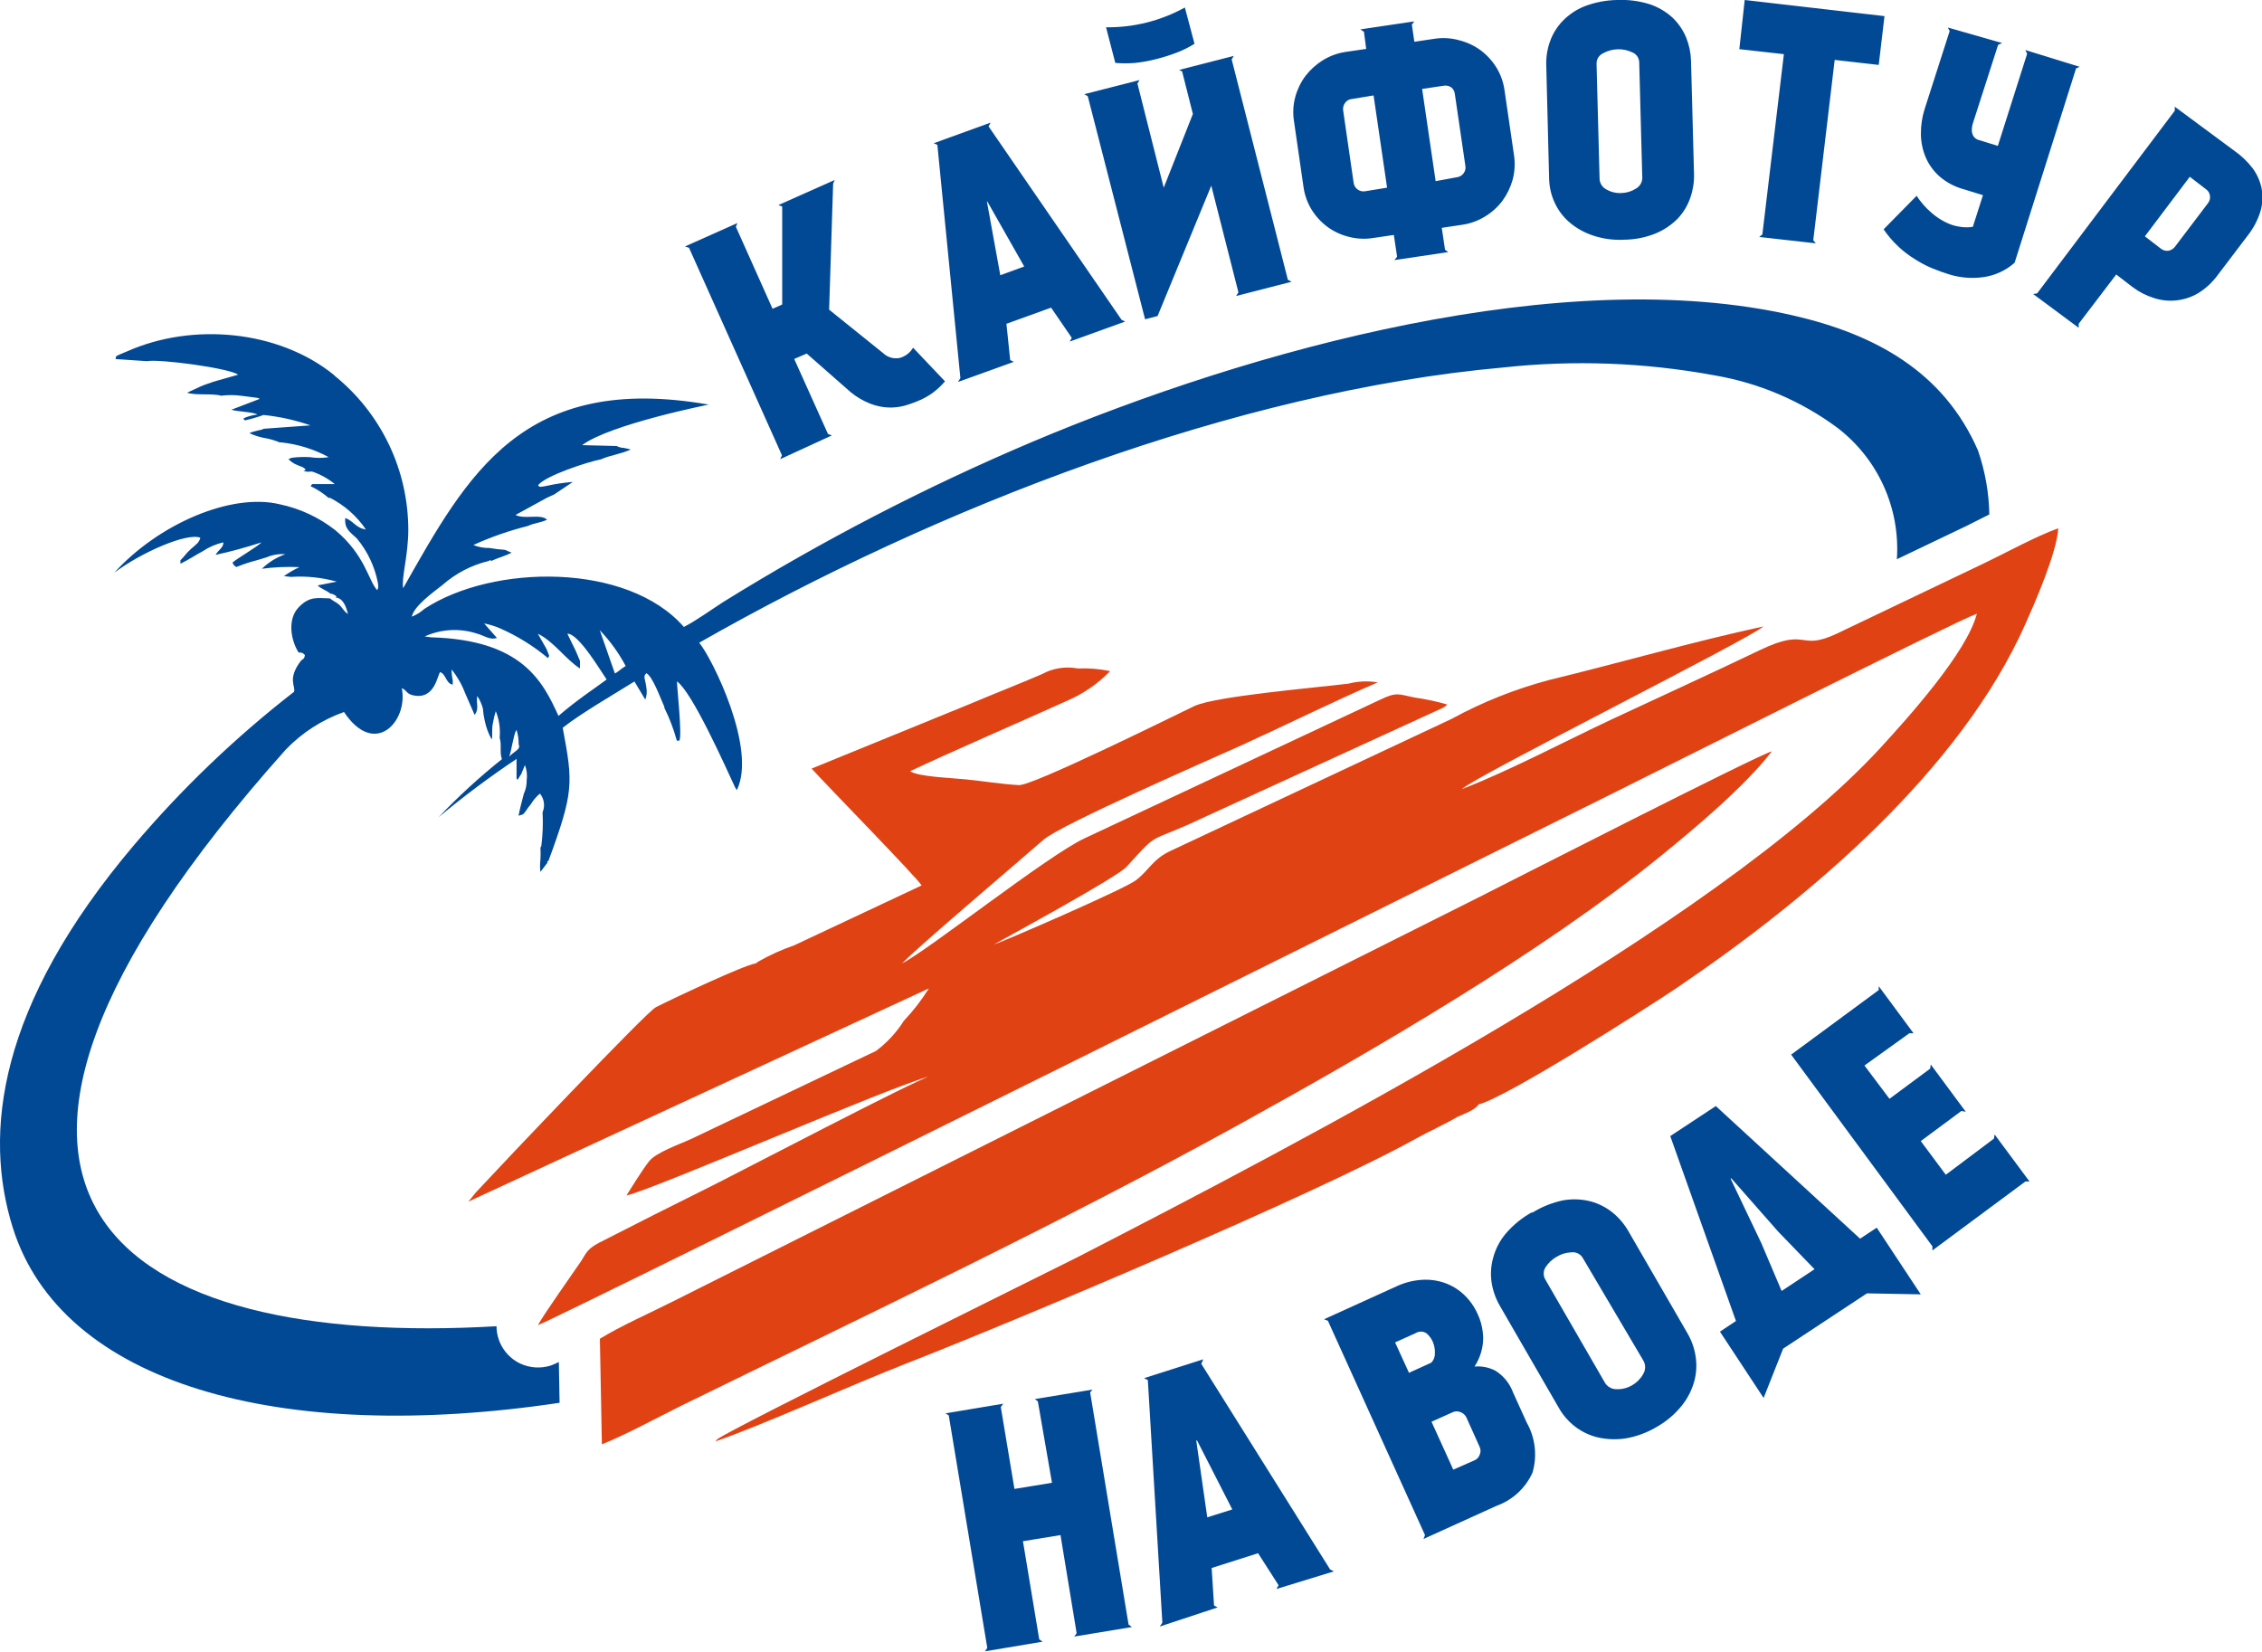
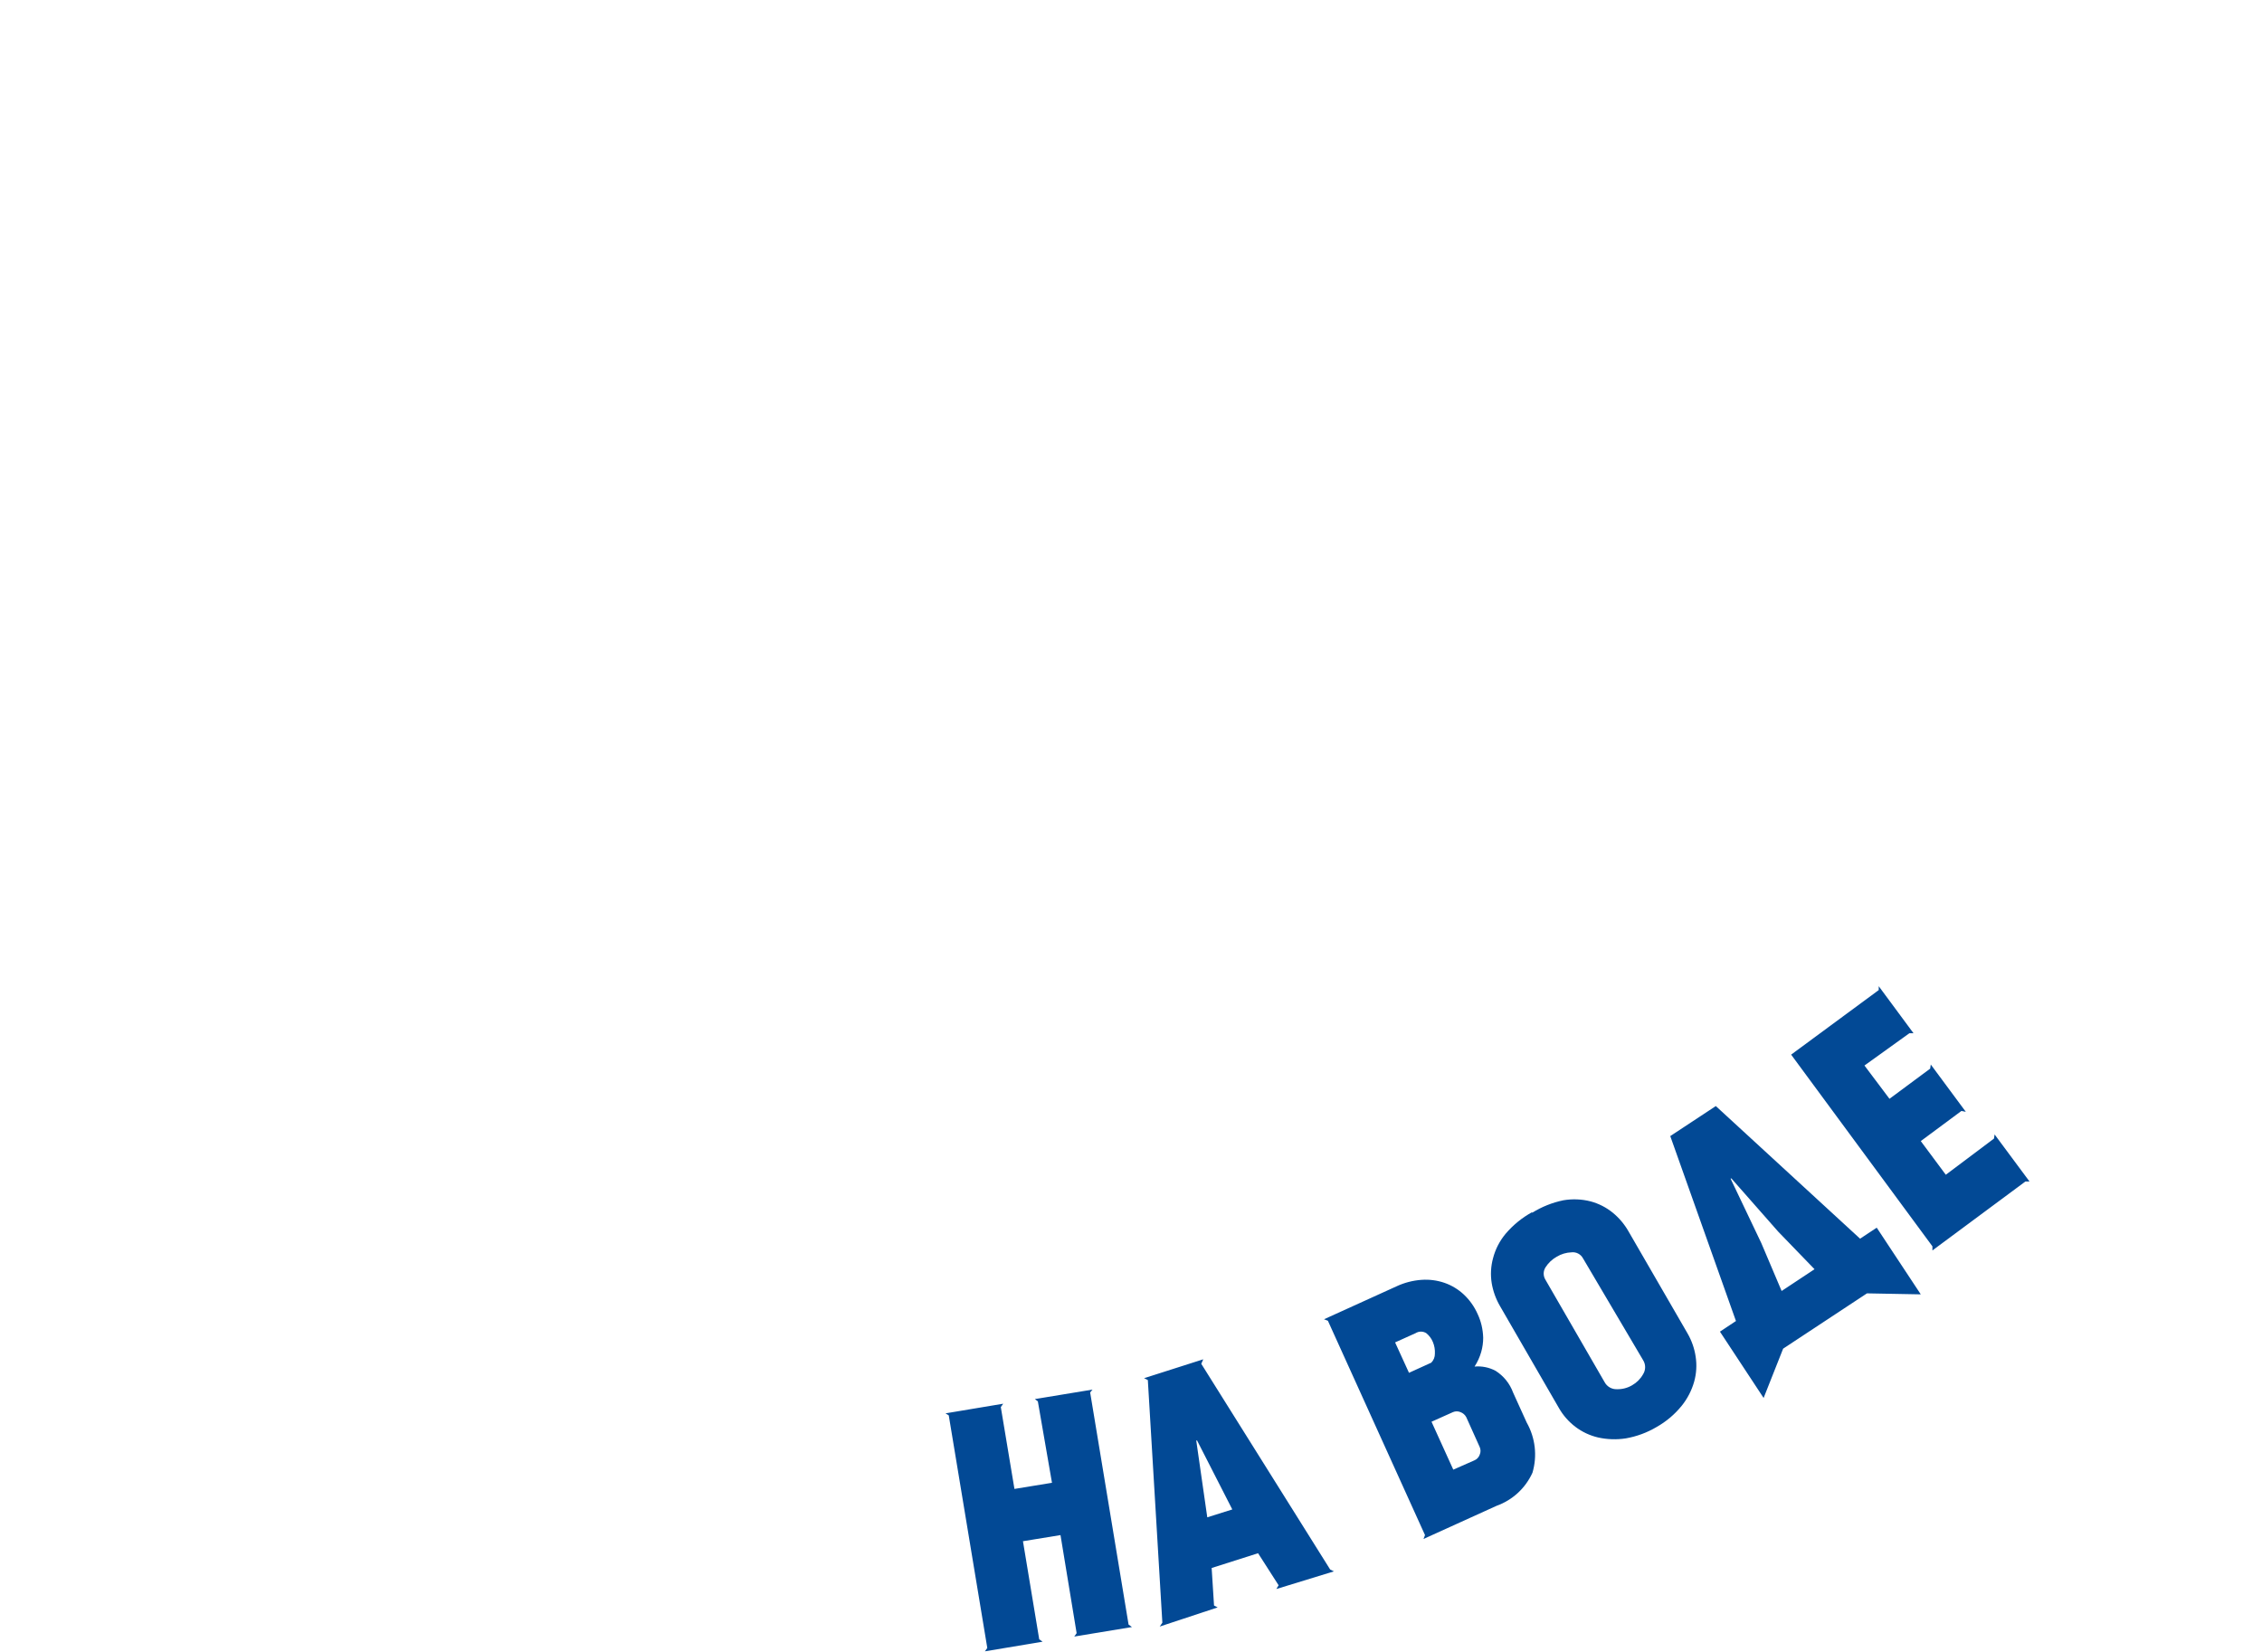
<svg xmlns="http://www.w3.org/2000/svg" width="1458" height="1065" viewBox="0 0 1458 1065" fill="none">
  <g clip-path="url(#clip0)">
-     <path fill-rule="evenodd" clip-rule="evenodd" d="M332.704 470.761C330.93 473.907 329.559 484.714 328.187 487.699C330.93 484.956 333.511 483.827 334.317 482.295C335.124 480.762 334.317 480.52 334.317 479.794C334.335 476.736 333.901 473.692 333.027 470.761H332.704ZM403.277 429.304C398.81 420.877 393.191 413.113 386.582 406.237L396.341 434.144C398.115 433.337 400.051 431.321 403.277 429.304ZM359.885 461.566C372.144 450.92 385.694 442.129 391.018 438.015C387.469 433.014 373.032 408.334 365.692 408.495L371.015 419.384L373.838 425.997V430.434C373.861 430.594 373.861 430.757 373.838 430.917C364.401 424.868 357.143 413.657 346.657 408.495L352.303 418.416L353.997 422.771L353.19 424.223C343.941 416.481 333.651 410.074 322.622 405.189C319.234 403.697 315.69 402.588 312.056 401.882L320.364 411.318H319.88C315.847 412.689 311.814 409.625 307.62 408.495C296.506 404.812 284.414 405.445 273.745 410.27L277.859 410.834C336.334 412.447 349.803 439.064 359.965 461.486L359.885 461.566ZM215.351 241.943C230.255 253.903 242.289 269.052 250.566 286.276C258.843 303.501 263.153 322.361 263.179 341.471C263.179 358.086 258.582 372.765 259.873 379.137C301.249 306.144 336.656 239.926 456.832 260.816C456.832 260.816 393.195 273.479 375.209 286.948L397.47 287.513C398.864 288.254 400.409 288.667 401.987 288.723C403.537 288.987 405.072 289.337 406.584 289.771C399.809 292.836 393.357 293.401 387.469 296.062C379.081 297.675 351.9 306.467 346.819 312.758C347.867 314.048 347.383 314.129 352.142 313.242C357.774 311.98 363.487 311.117 369.241 310.661L357.223 318.726L352.626 320.823L332.301 331.954C338.269 335.019 348.432 330.986 352.626 335.019C347.867 337.196 344.56 337.035 340.286 339.051C328.218 342.069 316.448 346.173 305.12 351.311C308.388 352.671 311.905 353.33 315.444 353.247C318.781 353.83 322.146 354.233 325.526 354.457L329.8 356.312C324.397 358.893 321.735 359.296 316.573 361.635C315.686 361.07 317.138 360.425 314.96 361.635C303.921 364.281 293.7 369.598 285.198 377.121C278.504 382.282 266.728 390.913 265.438 397.526C268.398 396.344 271.128 394.651 273.503 392.526C317.702 363.49 404.568 362.522 440.782 404.14C448.363 400.349 458.606 392.929 466.269 388.009C529.737 348.615 596.152 314.18 664.922 285.013C806.552 225.167 1008.19 169.353 1155.95 203.39C1208.54 215.488 1252.74 239.523 1274.92 290.336C1279.52 303.628 1282 317.565 1282.25 331.631L1280.48 332.518L1267.66 338.971L1222.65 360.506C1223.76 344.283 1220.83 328.039 1214.11 313.23C1207.4 298.422 1197.11 285.511 1184.18 275.657C1160.79 258.364 1133.65 246.815 1104.98 241.943C1060.21 233.68 1014.49 231.968 969.233 236.862C796.147 252.347 603.785 327.034 450.702 414.303C459.252 424.788 488.046 482.94 474.899 509.395L473.689 507.298C467.317 493.586 446.266 446.323 436.346 439.225C436.346 443.016 439.814 474.39 437.878 477.455H436.265C434.268 470.141 431.567 463.037 428.2 456.243C428.2 456.243 428.2 455.517 428.2 455.598C426.183 451.323 420.618 435.676 416.585 433.982C414.408 436.402 415.698 436.644 416.585 442.935C417.13 445.631 416.906 448.426 415.94 451.001L408.923 439.306C397.712 446.403 374.564 459.711 362.708 469.148C369.402 504.878 369.967 510.282 353.513 554.965C352.465 555.449 352.545 554.965 352.948 556.013C351.335 558.03 350.045 559.885 348.351 562.062C348.001 559.385 348.001 556.674 348.351 553.997C348.501 551.472 348.501 548.94 348.351 546.415L348.916 545.367C349.839 538.147 350.109 530.858 349.722 523.59C350.566 521.624 350.855 519.463 350.556 517.344C350.258 515.225 349.383 513.229 348.029 511.572C345.721 513.483 343.757 515.775 342.221 518.347C341.044 519.721 339.966 521.176 338.995 522.703C336.656 525.768 337.624 524.639 334.237 525.848C335.043 521.332 336.495 516.331 337.624 511.734C338.904 508.983 339.538 505.976 339.479 502.942C339.941 499.646 339.552 496.287 338.35 493.183L336.011 498.91L333.591 502.7L332.946 501.813C332.946 495.845 332.946 494.312 332.946 489.231C315.542 500.859 298.769 513.405 282.698 526.816C295.424 513.417 309.061 500.913 323.509 489.392C321.896 484.634 323.509 480.682 322.058 475.52C322.597 469.702 321.74 463.84 319.557 458.421C318.805 460.826 318.212 463.277 317.783 465.76C316.654 470.761 317.783 474.39 316.896 476.649C314.763 472.793 313.24 468.63 312.379 464.309C311.813 461.813 311.435 459.279 311.25 456.727C310.493 453.857 309.266 451.132 307.62 448.662C306.733 453.662 309.072 456.727 305.927 460.84L299.797 446.806C297.719 441.296 294.779 436.15 291.086 431.563C291.071 433.895 291.314 436.221 291.812 438.499V441.322C287.457 440.677 287.618 434.789 283.747 433.256C281.972 434.628 280.52 451.243 266.486 448.258C261.808 447.29 262.454 445.113 258.985 443.58C263.26 464.712 241.725 488.908 221.723 458.985C207.517 464.04 194.679 472.323 184.218 483.182C-75.571 774.266 79.528 868.955 320.041 854.921C320.064 860.017 321.541 865.001 324.299 869.287C327.056 873.573 330.979 876.984 335.608 879.117C341.649 881.832 348.47 882.262 354.804 880.327V880.327L356.255 879.762C357.306 879.373 358.33 878.915 359.32 878.391L360.207 877.988L360.691 904.282C179.782 931.301 39.765 891.941 8.229 791.365C-10.725 730.873 -1.772 648.767 86.545 544.56C117.36 508.246 151.849 475.217 189.461 446C190.993 442.774 184.702 437.934 194.058 425.836C196.317 424.062 195.994 424.626 196.559 422.287C194.945 420.674 194.945 420.755 192.445 420.594C187.364 412.528 185.186 399.22 192.445 391.558C199.704 383.896 205.108 385.67 212.69 385.751C214.867 387.606 216.48 387.928 218.658 389.864C220.836 391.8 221.481 394.058 224.304 395.752C222.933 390.509 221.078 385.67 216.238 385.105C217.126 384.218 217.69 385.105 215.593 383.492C214.752 383.006 213.817 382.703 212.851 382.605C210.189 380.347 206.721 379.54 204.785 377.363L217.045 374.943C207.476 372.263 197.522 371.227 187.606 371.878L183.008 371.394C186.153 369.149 189.501 367.204 193.01 365.587C184.929 365.225 176.832 365.576 168.813 366.635C173.097 362.452 178.245 359.259 183.896 357.279C179.819 356.948 175.722 357.612 171.959 359.215C168.813 360.264 165.829 361.07 162.361 362.038C158.893 363.006 154.295 364.7 152.36 365.506C151.767 365.218 151.24 364.812 150.81 364.312C150.38 363.813 150.056 363.231 149.859 362.603C153.731 359.457 165.99 352.359 168.571 349.617C158.852 352.821 148.972 355.513 138.971 357.683C140.503 354.698 144.375 352.763 143.891 349.617C139.18 350.734 134.702 352.673 130.663 355.344C126.147 357.763 121.872 360.667 116.307 363.409C116.307 361.232 116.307 363.409 116.307 361.151C118.807 358.812 119.936 356.634 123.243 353.731C126.55 350.827 128.324 349.859 129.131 346.633C120.501 343.245 91.062 356.07 73.64 369.216C101.87 338.003 148.891 317.436 180.428 325.098C193.459 327.853 205.684 333.565 216.158 341.794C235.434 357.925 237.37 374.056 243.096 380.427C243.742 379.056 244.064 379.137 243.58 375.749C241.549 365.216 236.888 355.366 230.03 347.117C224.868 342.358 221.965 340.584 222.529 333.89C228.095 335.987 229.304 340.342 235.837 341.31C229.961 332.669 221.999 325.65 212.69 320.904H211.722C208.242 317.883 204.361 315.358 200.188 313.403L201.236 312.032H215.754C211.415 308.485 206.469 305.752 201.156 303.966C198.414 303.966 198.333 304.45 195.591 303.483L197.123 302.837C195.51 300.821 193.978 300.902 191.639 299.772C189.48 298.935 187.527 297.642 185.912 295.982L188.009 295.094C191.914 294.598 195.855 294.463 199.785 294.691C203.792 295.336 207.876 295.336 211.883 294.691C202.363 289.535 191.921 286.301 181.153 285.174H180.266C177.003 283.814 173.593 282.839 170.104 282.27C166.867 281.653 163.723 280.623 160.748 279.205C164.619 277.431 168.168 277.512 170.023 276.382L200.107 274.205C190.322 270.799 180.171 268.552 169.862 267.51C165.956 268.905 161.97 270.064 157.925 270.979C155.908 269.365 157.199 270.333 157.28 269.527C160.055 268.331 162.989 267.543 165.99 267.188C162.845 265.494 153.247 265.413 149.133 264.123L167.442 257.106C166.931 256.829 166.39 256.613 165.829 256.461L155.183 255.09C150.978 254.564 146.724 254.564 142.52 255.09C136.713 253.396 126.389 255.09 120.582 253.154L129.292 249.121C133.083 247.427 134.938 247.185 137.358 246.137L153.489 241.54C147.762 237.265 102.515 231.296 94.772 232.829L74.447 231.458C75.092 228.796 74.044 229.925 82.028 226.457C123.969 207.826 179.46 212.665 215.351 241.781" fill="#024995" />
-     <path d="M609.108 245.827C606.868 248.453 604.354 250.833 601.607 252.924C598.928 254.91 596.033 256.588 592.977 257.925C589.73 259.36 586.388 260.573 582.976 261.554C579.503 262.46 575.915 262.84 572.33 262.683C568.462 262.475 564.651 261.659 561.038 260.264C556.492 258.479 552.248 256.003 548.456 252.924L519.985 227.921L511.919 231.389L533.696 279.782L536.196 280.669L502.886 295.994L504.015 293.494L444.088 159.687L441.507 158.88L475.302 143.798L474.334 146.218L497.966 199.047L504.176 196.304V133.151L501.757 132.184L537.971 116.053L537.003 118.472L534.422 199.611L569.184 227.598C570.587 228.947 572.295 229.937 574.163 230.485C576.03 231.032 578.002 231.121 579.911 230.744C583.544 229.756 586.643 227.381 588.541 224.13L609.108 245.827ZM677.504 198.321L648.71 208.725L651.13 232.115L653.469 233.244L617.496 246.23L619.029 243.729L604.188 93.389L601.849 92.34L638.547 79.032L637.176 81.452L722.912 206.144L725.251 207.273L689.521 220.178L690.812 217.759L677.504 198.321ZM636.128 129.925L644.758 177.431L660.163 171.785L636.37 129.845L636.128 129.925ZM712.911 17.573C730.669 17.82 748.184 13.427 763.724 4.829L769.934 28.219C766.364 30.466 762.582 32.357 758.643 33.865C754.322 35.528 749.905 36.929 745.415 38.059C740.914 39.236 736.331 40.072 731.704 40.56C727.437 40.916 723.147 40.916 718.88 40.56L712.911 17.573ZM760.014 45.076L795.26 36.043L793.889 38.301L830.103 180.335L832.523 181.625L796.712 190.82L798.244 188.481L780.742 119.682L746.141 203.725L738.076 205.822L701.136 62.014L698.877 60.723L734.527 51.609L733.156 53.868L750.093 120.973L768.886 73.467L761.949 46.044L760.014 45.076ZM975.927 100.406C976.666 105.606 976.337 110.903 974.959 115.972C973.581 120.847 971.341 125.436 968.345 129.522C965.29 133.571 961.484 136.994 957.134 139.604C952.608 142.384 947.555 144.196 942.294 144.927L929.309 146.863L931.406 160.977L933.503 162.51L898.74 167.672L900.515 165.494L898.418 151.46L885.271 153.396C879.898 154.284 874.397 154.009 869.14 152.589C864.252 151.365 859.65 149.201 855.59 146.218C851.541 143.203 848.093 139.455 845.427 135.168C842.686 130.689 840.901 125.691 840.185 120.489L834.055 78.145C833.226 72.957 833.501 67.653 834.862 62.578C836.17 57.692 838.386 53.095 841.395 49.028C844.492 44.996 848.29 41.554 852.606 38.866C857.104 36.074 862.128 34.235 867.366 33.462L880.593 31.526L879.141 20.477L876.802 18.944L911.564 13.782L910.032 15.879L911.645 26.929L924.631 24.993C929.851 24.189 935.182 24.491 940.278 25.88C945.265 27.102 949.974 29.264 954.15 32.252C958.229 35.259 961.704 39.008 964.393 43.302C967.159 47.747 968.972 52.718 969.717 57.9L975.927 100.406ZM894.062 120.973L885.352 61.53L871.076 63.869C870.25 63.962 869.454 64.234 868.743 64.666C868.033 65.098 867.425 65.679 866.962 66.369C865.935 67.759 865.5 69.499 865.752 71.209L872.527 117.988C872.783 119.637 873.682 121.116 875.028 122.102C875.697 122.616 876.464 122.989 877.282 123.197C878.101 123.405 878.953 123.444 879.786 123.312L894.062 120.973ZM938.907 114.278C939.778 114.189 940.622 113.921 941.385 113.49C942.148 113.06 942.815 112.477 943.342 111.778C943.851 111.121 944.22 110.367 944.428 109.563C944.636 108.759 944.678 107.921 944.552 107.1L937.697 60.32C937.48 58.821 936.736 57.449 935.6 56.449C934.901 55.929 934.107 55.555 933.262 55.347C932.417 55.14 931.539 55.103 930.68 55.239L916.646 57.336L925.356 116.779L938.907 114.278ZM1042.55 -0.01C1049.59 -0.302 1056.63 0.626 1063.36 2.732C1068.8 4.547 1073.8 7.488 1078.04 11.362C1081.82 14.981 1084.82 19.348 1086.83 24.187C1088.75 28.935 1089.82 33.987 1089.97 39.108L1091.91 112.584C1092.01 117.749 1091.16 122.888 1089.41 127.748C1087.69 132.68 1084.94 137.19 1081.34 140.975C1077.29 145.057 1072.46 148.292 1067.15 150.492C1060.69 153.099 1053.79 154.467 1046.82 154.525C1039.9 154.903 1032.97 153.945 1026.42 151.702C1020.88 149.831 1015.75 146.9 1011.33 143.072C1007.34 139.571 1004.15 135.252 1001.98 130.409C999.834 125.718 998.655 120.644 998.51 115.488L996.655 41.931C996.497 36.828 997.291 31.741 998.994 26.929C1000.71 21.997 1003.46 17.488 1007.06 13.701C1011.09 9.474 1015.99 6.172 1021.42 4.023C1028.17 1.456 1035.32 0.092 1042.55 -0.01V-0.01ZM1056.58 40.318C1056.58 38.909 1056.16 37.533 1055.37 36.368C1054.58 35.203 1053.46 34.303 1052.15 33.785C1049.19 32.339 1045.92 31.647 1042.63 31.768C1039.35 31.87 1036.14 32.755 1033.27 34.349C1031.98 34.952 1030.89 35.924 1030.14 37.144C1029.39 38.363 1029.02 39.776 1029.08 41.205L1031.01 114.681C1030.97 116.234 1031.37 117.768 1032.17 119.098C1032.97 120.429 1034.14 121.5 1035.53 122.182C1038.42 123.824 1041.73 124.608 1045.05 124.441C1048.37 124.373 1051.6 123.397 1054.4 121.618C1055.82 120.839 1056.97 119.655 1057.7 118.217C1058.43 116.779 1058.72 115.154 1058.52 113.552L1056.58 40.318ZM1124.57 -0.01L1214.67 10.395L1210.96 41.85L1182.57 38.624L1168.77 154.848L1170.39 156.864L1133.93 152.751L1135.95 151.138L1149.82 34.914L1121.11 31.688L1124.57 -0.01ZM1338.15 44.108L1298.55 169.366C1292.77 174.496 1285.57 177.757 1277.9 178.722C1270.76 179.653 1263.5 179.048 1256.61 176.947C1252.72 175.779 1248.9 174.405 1245.15 172.834C1241.25 171.181 1237.49 169.184 1233.94 166.865C1230.18 164.539 1226.67 161.837 1223.46 158.8C1219.95 155.495 1216.81 151.817 1214.1 147.831L1235.39 126.215C1238.03 130.282 1241.23 133.949 1244.91 137.104C1247.8 139.657 1251.03 141.801 1254.51 143.475C1257.35 144.868 1260.4 145.794 1263.54 146.218C1266.21 146.638 1268.94 146.638 1271.61 146.218L1278.14 125.812L1265.56 121.94C1259.95 120.407 1254.74 117.653 1250.32 113.875C1246.42 110.491 1243.33 106.273 1241.28 101.535C1239.24 96.737 1238.17 91.584 1238.14 86.372C1238.09 80.901 1238.91 75.458 1240.56 70.241L1256.69 19.992L1255.48 17.734L1290.48 27.735L1287.9 28.945L1271.77 79.113C1271.21 80.746 1270.93 82.466 1270.96 84.194C1271.02 85.347 1271.32 86.475 1271.85 87.501C1272.27 88.286 1272.88 88.952 1273.62 89.436C1274.17 89.79 1274.77 90.061 1275.4 90.243L1287.74 94.034L1306.61 34.672L1305.48 32.252L1340.49 43.06L1338.15 44.108ZM1429.37 177.431C1425.97 182.082 1421.69 186.026 1416.79 189.045C1412.49 191.556 1407.7 193.123 1402.75 193.643C1397.89 194.171 1392.96 193.649 1388.32 192.11C1383.34 190.562 1378.67 188.16 1374.52 185.013L1364.04 176.947L1339.84 208.725V211.306L1310.48 189.529L1313.06 189.126L1401.79 71.37V68.789L1440.26 97.26C1444.63 100.323 1448.51 104.02 1451.79 108.229C1454.67 112.05 1456.68 116.455 1457.68 121.134C1458.63 126.031 1458.44 131.084 1457.11 135.894C1455.34 141.758 1452.46 147.232 1448.65 152.025L1429.37 177.431ZM1423.24 130.893C1423.74 130.234 1424.11 129.48 1424.32 128.677C1424.53 127.873 1424.57 127.036 1424.45 126.215C1424.36 125.378 1424.09 124.57 1423.65 123.847C1423.22 123.123 1422.64 122.501 1421.95 122.021L1411.46 113.956L1382.51 152.347L1392.99 160.413C1393.67 160.919 1394.44 161.287 1395.25 161.495C1396.07 161.702 1396.92 161.746 1397.75 161.623C1399.48 161.297 1401.01 160.314 1402.03 158.88L1423.24 130.893Z" fill="#024995" />
-     <path fill-rule="evenodd" clip-rule="evenodd" d="M487.161 621.034C479.822 621.921 432.155 644.424 422.637 649.343C416.669 652.408 325.287 748.63 306.898 768.471L301.897 774.601L598.707 637.165C594.049 644.654 588.645 651.653 582.576 658.054C577.824 665.582 571.727 672.17 564.59 677.492L446.027 733.951C437.478 737.903 422.799 742.903 418.282 748.71C413.765 754.518 408.2 763.712 403.764 770.649C422.234 766.535 574.914 699.914 599.433 693.784C592.981 694.672 476.192 755.808 457.722 765.003C433.526 777.02 409.329 789.199 385.939 801.217C378.358 805.249 377.874 807.83 374.486 813.073C368.115 822.429 350.29 847.513 346.741 854.207C357.388 850.9 1009.89 526.103 1041.83 510.294C1062.23 500.212 1260 400.684 1274.19 395.603C1267.98 420.364 1229.91 462.627 1211.77 482.388C1105.79 597.321 837.365 736.854 694.525 810.411C683.637 815.977 469.901 921.554 462.481 927.684L460.949 929.216C489.42 919.538 550.395 892.115 584.754 878.726C653.23 852.029 848.334 769.842 912.455 734.112C920.521 729.595 931.409 724.756 939.313 719.997C943.588 718.142 951.089 715.4 953.025 711.932C970.769 707.738 1061.83 649.585 1080.3 637.165C1166.84 578.609 1263.79 496.422 1305.73 401.733C1311.54 388.667 1325.73 356.405 1326.7 340.516C1311.86 345.92 1293.63 356.001 1279.19 362.938L1184.18 408.346C1158.86 420.283 1166.12 403.83 1134.18 419.154C1102.24 434.479 1070.86 448.755 1038.44 463.918C1008.35 478.032 972.624 496.986 942.298 508.681C949.476 501.1 1127.8 411.895 1136.6 403.83C1091.03 413.67 1044.65 427.139 998.837 438.269C976.823 444.084 955.592 452.533 935.603 463.434L754.613 548.444C742.999 553.848 740.902 560.623 732.353 567.317C725.9 572.641 646.858 606.919 640.648 608.855C651.052 602.967 720.012 565.543 726.142 558.768C748.645 534.007 738.16 544.976 776.874 526.506L930.119 456.255C934.313 453.433 931.328 455.691 932.7 454.078C925.842 452.139 918.864 450.657 911.81 449.642C901.405 447.625 900.518 445.69 888.985 451.336L699.123 540.379C675.491 551.348 598.546 612.323 581.447 621.034C593.223 608.935 655.327 556.51 672.587 541.346C683.96 531.426 782.359 488.517 800.748 480.21C829.703 466.983 859.142 452.384 888.017 439.883C881.766 438.817 875.36 439.092 869.224 440.689C847.931 443.351 783.407 448.755 769.696 455.207C750.903 464.321 665.328 506.584 656.779 506.1C645.971 505.536 633.712 503.519 622.339 502.39C613.064 501.422 592.174 500.777 586.609 497.148C614.677 483.92 656.94 465.692 687.992 451.658C698.349 447.188 707.722 440.72 715.576 432.624C708.767 431.184 701.801 430.614 694.848 430.93C686.857 429.391 678.58 430.704 671.458 434.64C656.053 441.254 640.325 447.383 624.678 453.997L523.134 495.454C533.054 506.423 591.852 566.511 594.029 570.786L512.003 609.339C503.922 612.13 496.119 615.667 488.694 619.904L487.161 621.034ZM386.665 862.998L387.956 931.071C404.087 924.538 423.363 913.972 439.333 906.068C558.864 847.513 682.588 788.957 798.49 724.998C886.242 676.605 993.352 614.339 1070.14 552.074C1093.2 533.362 1125.06 506.504 1142.08 484.323C1133.05 486.662 966.897 571.511 953.267 578.367L434.01 838.802C419.492 846.142 399.651 854.933 386.665 862.998" fill="#E14213" />
    <path d="M702.671 897.613L727.432 1047.23L729.61 1048.84L692.428 1054.97L693.96 1052.79L683.556 989.56L659.359 993.512L669.844 1056.75L672.022 1058.28L634.84 1064.49L636.372 1062.31L611.531 912.373L609.434 911.083L646.616 904.872L645.083 907.05L653.875 959.798L678.071 955.846L668.957 903.34L667.021 901.888L704.203 895.758L702.671 897.613ZM810.91 1001.25L780.987 1010.77L782.519 1034.97L784.858 1036.18L747.515 1048.52L749.209 1046.02L739.853 889.628L737.433 888.419L775.583 876.24L774.292 879.143L857.367 1011.74L859.787 1012.95L822.685 1024.32L824.137 1021.9L810.91 1001.25ZM771.066 928.665L778.164 978.107L794.295 973.026L771.55 928.504L771.066 928.665ZM900.114 829.218C905.188 826.84 910.656 825.418 916.245 825.024C921.272 824.663 926.32 825.322 931.086 826.96C935.738 828.583 939.997 831.166 943.587 834.541C947.354 838.102 950.37 842.38 952.459 847.123C953.533 849.425 954.371 851.83 954.96 854.302C955.58 856.948 955.931 859.65 956.008 862.367C956.004 865.477 955.57 868.571 954.718 871.562C953.765 874.875 952.324 878.028 950.443 880.918C955.13 880.495 959.839 881.448 963.993 883.66C969.205 886.961 973.175 891.896 975.285 897.694L984.076 917.051C986.821 921.907 988.564 927.265 989.201 932.806C989.838 938.348 989.357 943.961 987.786 949.313C985.56 954.247 982.363 958.682 978.386 962.354C974.409 966.026 969.734 968.86 964.638 970.687L917.536 992.06L918.504 989.56L855.915 851.398L853.415 850.43L900.114 829.218ZM908.18 884.95L922.536 878.417C923.294 877.654 923.891 876.747 924.292 875.75C924.694 874.753 924.892 873.685 924.875 872.61C925.02 870.044 924.578 867.479 923.585 865.109C922.675 862.865 921.203 860.893 919.31 859.383C918.283 858.739 917.095 858.397 915.882 858.397C914.67 858.397 913.482 858.739 912.454 859.383L899.227 865.351L908.18 884.95ZM950.282 941.409C951.083 941.083 951.807 940.591 952.404 939.966C953.002 939.34 953.461 938.595 953.75 937.779C954.106 936.994 954.291 936.142 954.291 935.279C954.291 934.417 954.106 933.564 953.75 932.779L945.12 913.583C944.321 912.04 942.966 910.858 941.329 910.276C940.577 909.954 939.768 909.789 938.95 909.789C938.132 909.789 937.322 909.954 936.57 910.276L922.698 916.487L936.732 947.377L950.282 941.409ZM987.544 781.793C993.734 777.93 1000.56 775.199 1007.71 773.727C1013.55 772.733 1019.55 772.98 1025.29 774.453C1030.48 775.851 1035.32 778.324 1039.49 781.712C1043.59 785.057 1047.03 789.132 1049.65 793.73L1087.72 859.544C1090.4 864.167 1092.18 869.258 1092.96 874.546C1093.79 879.931 1093.46 885.43 1091.99 890.677C1090.38 896.356 1087.64 901.65 1083.93 906.243C1079.46 911.761 1073.98 916.386 1067.8 919.874C1061.68 923.502 1054.96 925.989 1047.95 927.214C1042.03 928.131 1035.99 927.94 1030.13 926.649C1024.78 925.407 1019.74 923.042 1015.37 919.713C1011.12 916.468 1007.55 912.411 1004.89 907.776L966.816 841.881C964.167 837.321 962.364 832.321 961.493 827.121C960.636 821.742 960.938 816.242 962.38 810.99C963.883 805.244 966.637 799.901 970.445 795.343C975.248 789.689 981.042 784.96 987.544 781.389V781.793ZM1020.29 811.07C1019.58 809.782 1018.5 808.734 1017.2 808.059C1015.89 807.384 1014.41 807.113 1012.95 807.28C1009.59 807.392 1006.31 808.364 1003.43 810.103C1000.49 811.754 997.992 814.109 996.174 816.958C995.406 818.163 994.998 819.562 994.998 820.991C994.998 822.42 995.406 823.819 996.174 825.024L1034.24 890.919C1035.01 892.374 1036.18 893.58 1037.61 894.395C1039.03 895.209 1040.67 895.598 1042.31 895.516C1045.74 895.592 1049.12 894.697 1052.07 892.935C1055.01 891.255 1057.44 888.8 1059.09 885.838C1059.94 884.485 1060.39 882.92 1060.39 881.321C1060.39 879.722 1059.94 878.157 1059.09 876.804L1020.29 811.07ZM1238.06 834.38L1203.38 833.735L1149.34 869.384L1136.76 901.162L1108.61 858.415L1118.93 851.559L1076.59 732.351L1105.95 712.994L1198.94 798.488L1209.67 791.391L1238.06 834.38ZM1115.46 759.774L1135.3 801.392L1148.37 832.202L1169.58 818.168L1146.19 793.972L1115.95 759.613L1115.46 759.774ZM1154.5 679.845L1210.96 638.227V635.727L1233.38 666.053H1230.72L1201.76 686.862L1217.89 708.316L1244.11 688.878L1244.51 686.217L1267.09 716.704L1264.27 716.14L1238.06 735.577L1254.19 757.274L1285.24 733.964L1285.65 731.303L1308.15 761.629H1305.49L1245.56 806.07V803.408L1154.5 679.845Z" fill="#024995" />
  </g>
  <defs>
    <clipPath id="clip0">
      <rect width="1458" height="1064.57" fill="white" />
    </clipPath>
  </defs>
</svg>